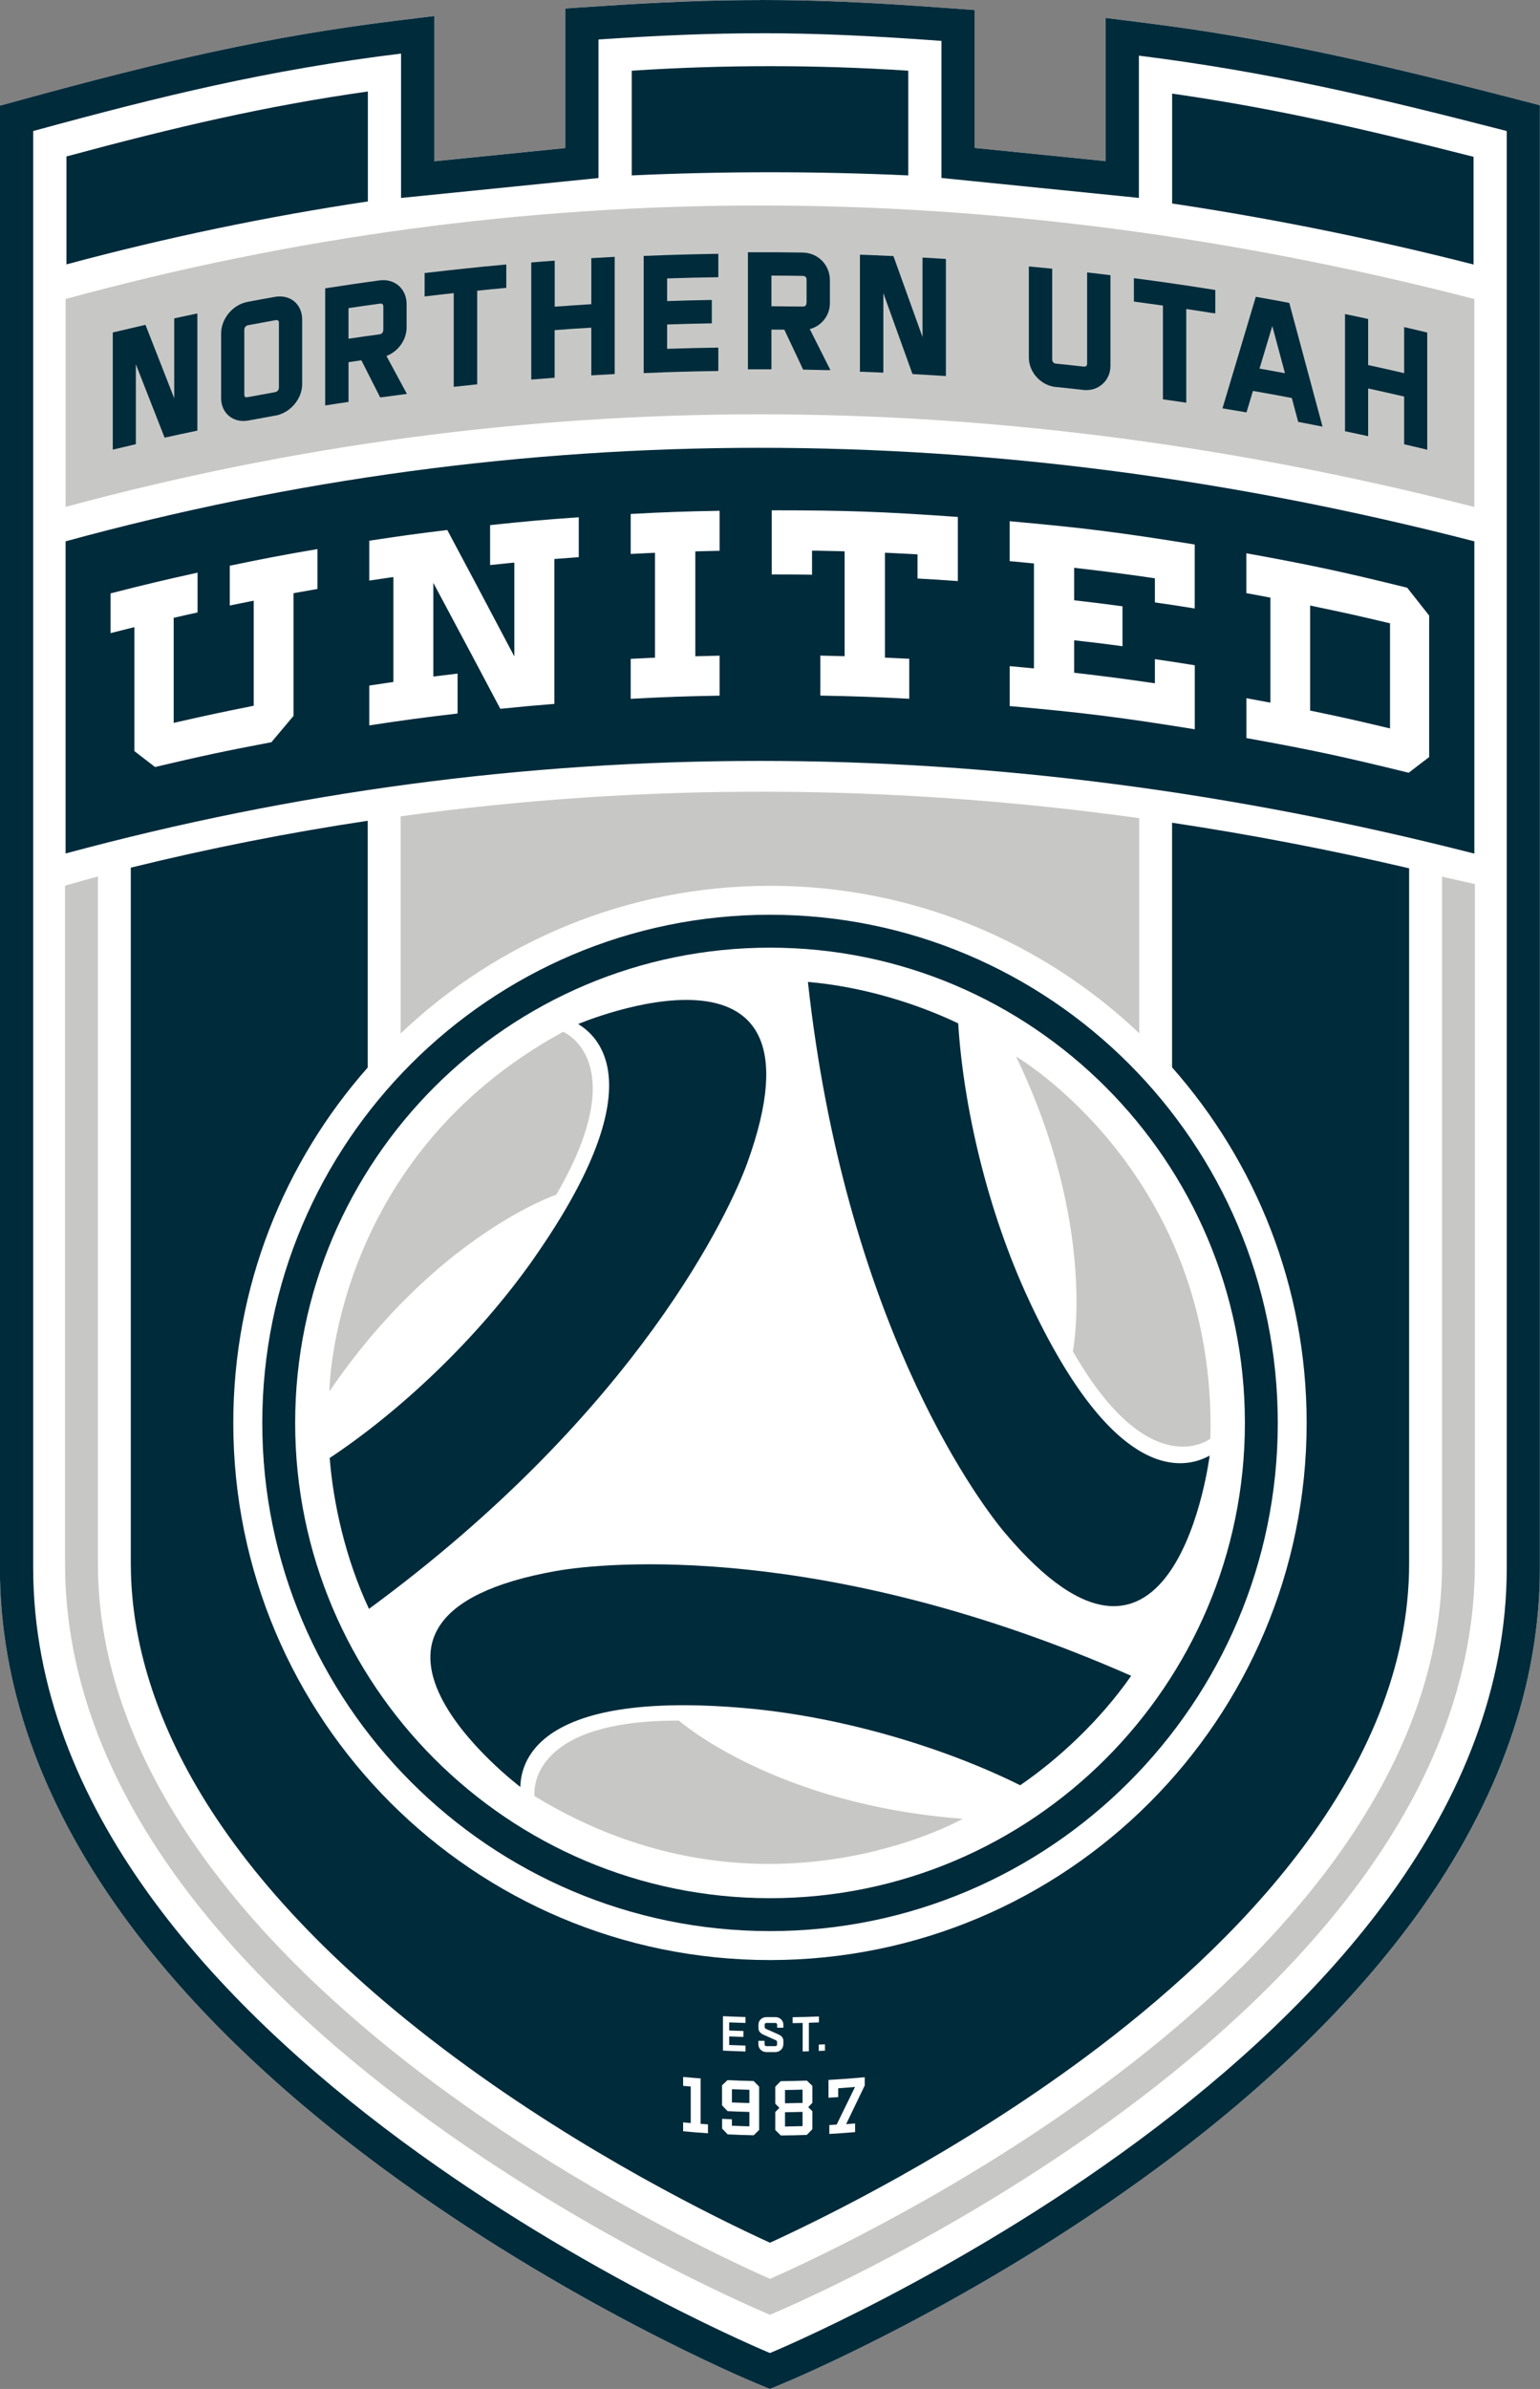
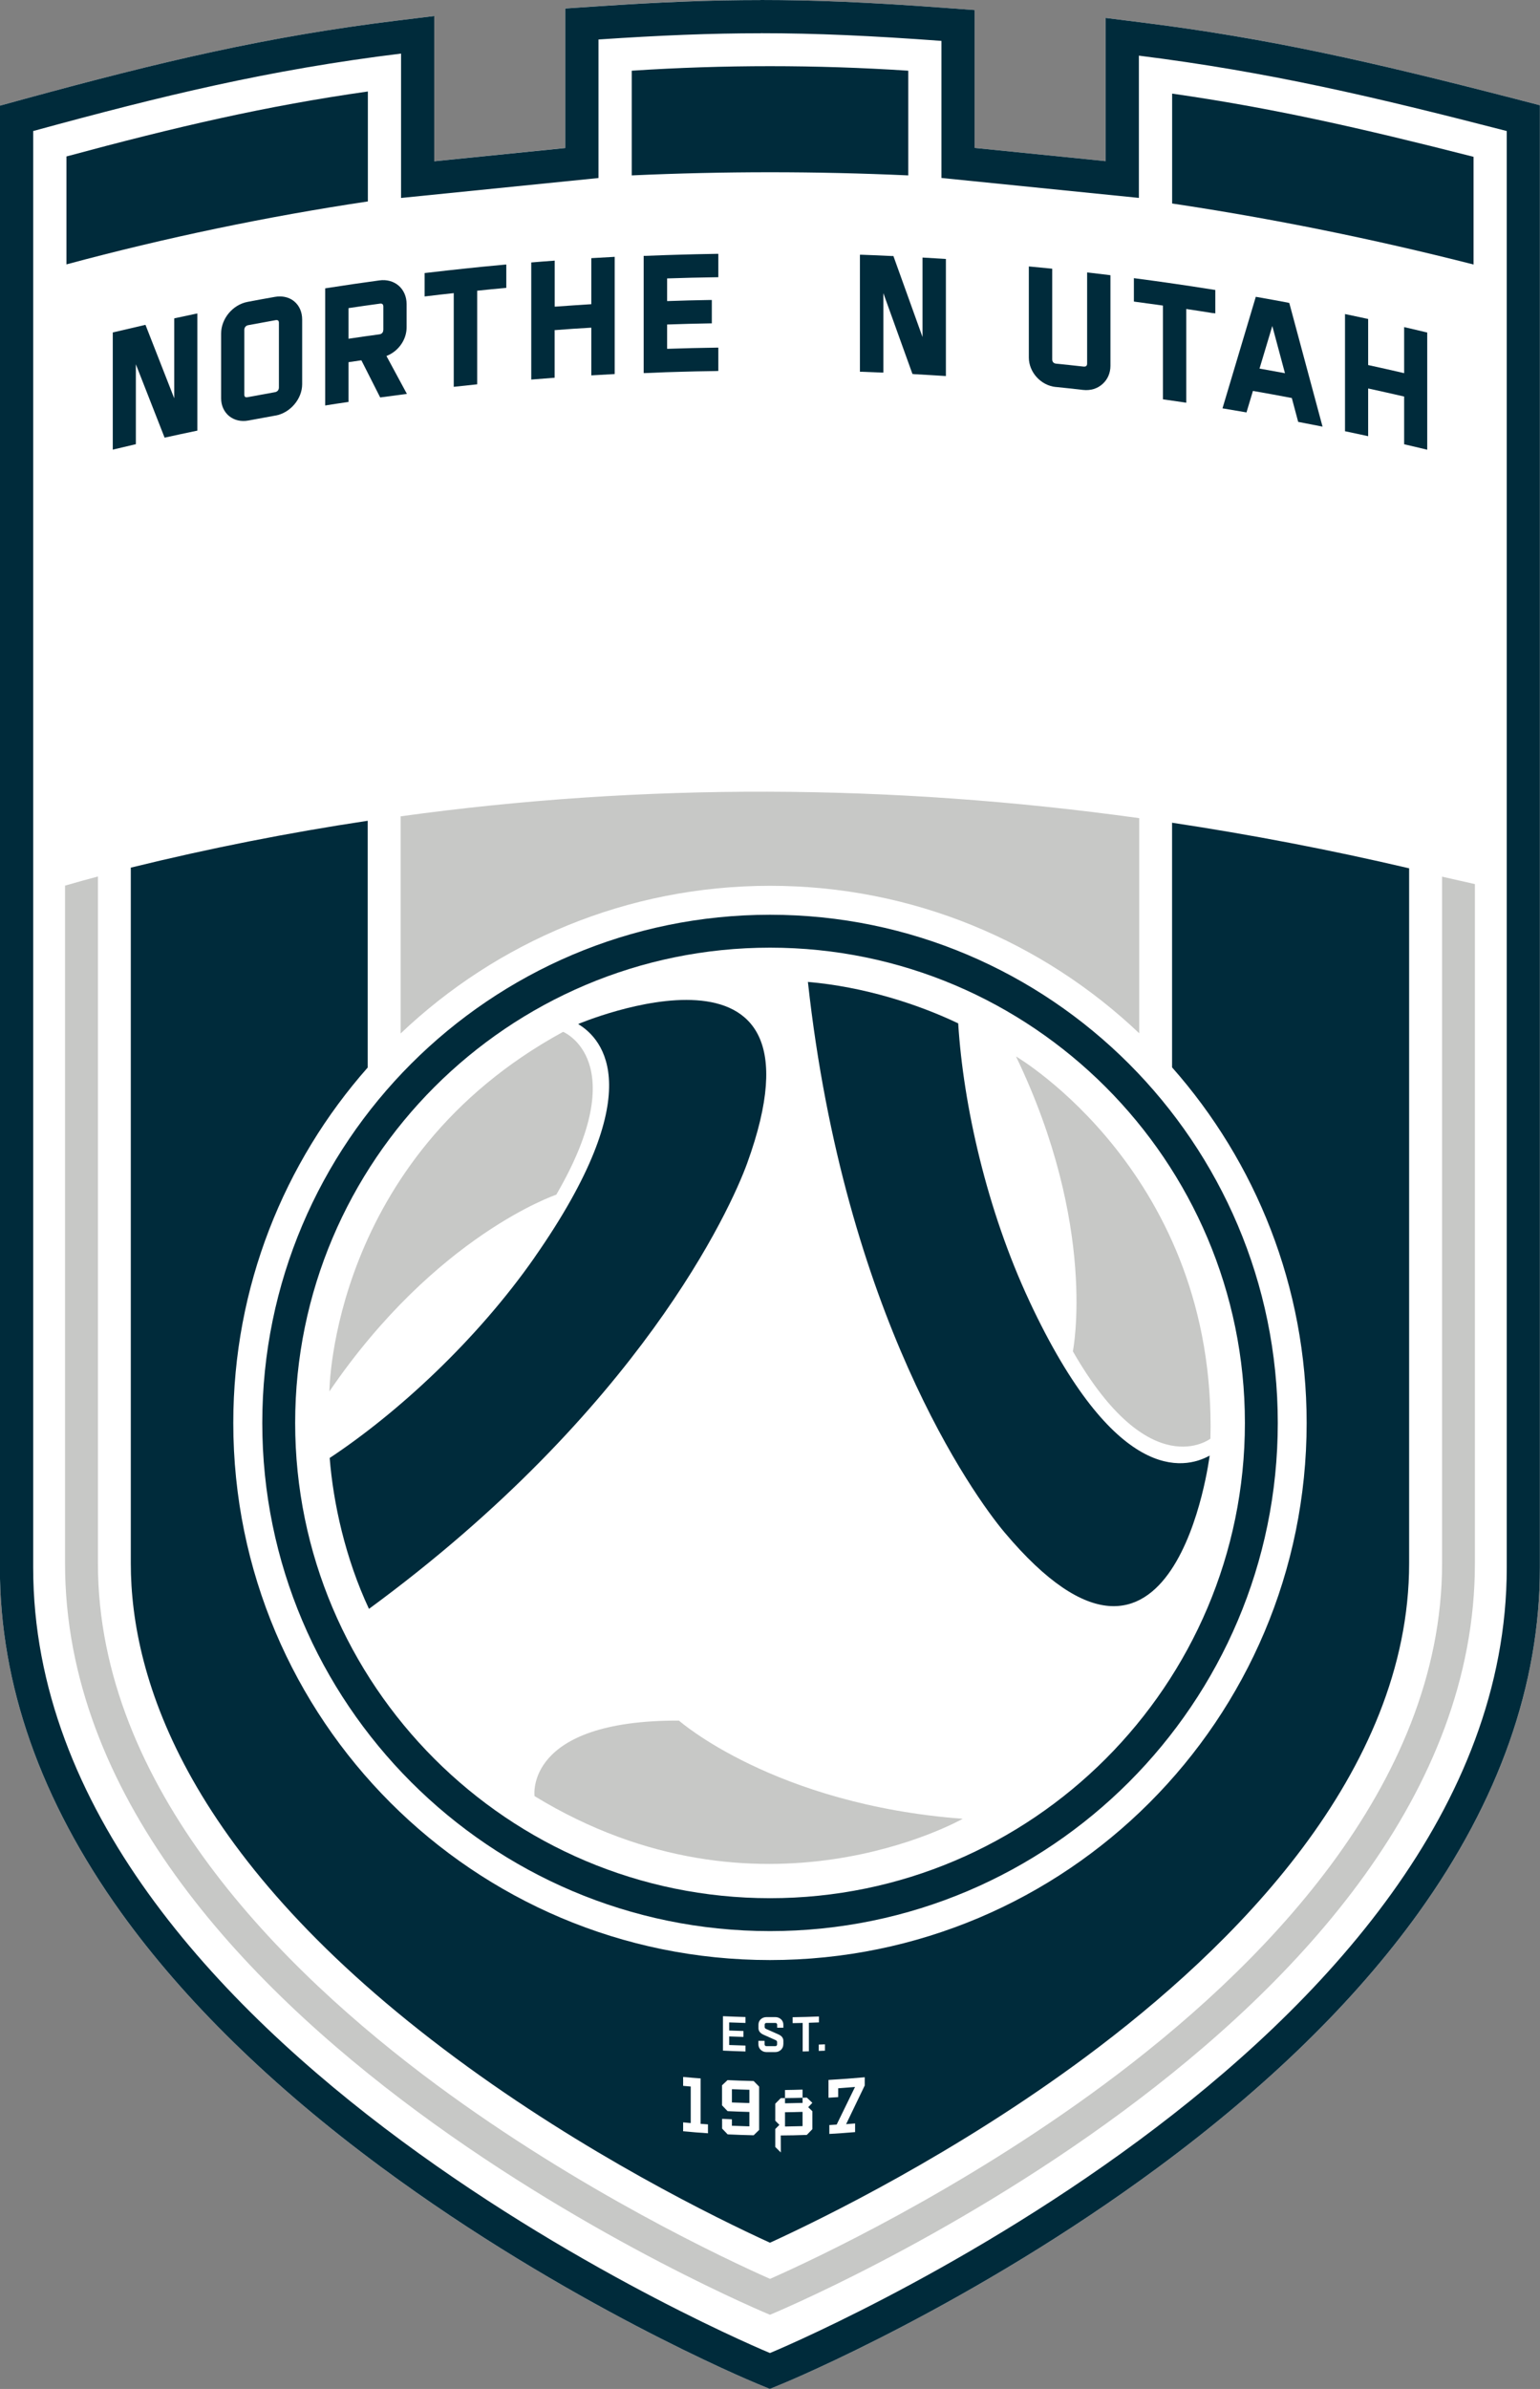
<svg xmlns="http://www.w3.org/2000/svg" id="Layer_2" data-name="Layer 2" viewBox="0 0 252.89 391.97">
  <rect x="0" y="0" width="252.89" height="391.97" fill="#808080" stroke="none" />
  <defs>
    <style>
      .cls-1 {
        fill: #002b3b;
      }

      .cls-2 {
        fill: #fff;
      }

      .cls-3 {
        fill: #c7c8c6;
      }
    </style>
  </defs>
  <g id="Logos">
    <g>
      <path class="cls-2" d="m124.9,0s0,0,0,0c-8.08,0-16.41.32-26.99,1.04l-5.09.34v22.9l-21.51,2.17V2.63l-6.12.75c-21.37,2.62-38.62,6.7-61.19,12.86l-4.02,1.1v239.89c0,19.15,6.69,38.18,19.89,56.56,10.35,14.41,24.72,28.47,42.71,41.77,30.4,22.48,60.49,35.03,61.76,35.55l2.08.86,2.08-.86c1.26-.52,31.22-12.99,61.66-35.48,18.02-13.31,32.41-27.37,42.78-41.79,13.22-18.4,19.93-37.45,19.93-56.62V17.27l-4.09-1.06c-23.72-6.12-40.49-9.92-61.1-12.5l-6.13-.77v23.5l-21.51-2.17V1.65l-5.05-.37C142.84.38,133.84,0,124.9,0h0Z" />
      <path class="cls-1" d="m124.9,5.45c9.17,0,18.28.42,29.7,1.26v22.49l32.42,3.27V9.13c21.33,2.67,38.73,6.78,60.41,12.37v235.73c0,78.94-120.99,128.85-120.99,128.85,0,0-120.99-49.91-120.99-128.85V21.5c21.31-5.82,38.72-10.05,60.41-12.71v23.69l32.42-3.27V6.48c10.09-.68,18.38-1.02,26.62-1.02m0-5.45s0,0,0,0c-8.08,0-16.41.32-26.99,1.04l-5.09.34v22.9l-21.51,2.17V2.63l-6.12.75c-21.37,2.62-38.62,6.7-61.19,12.86l-4.02,1.1v239.89c0,19.15,6.69,38.18,19.89,56.56,10.35,14.41,24.72,28.47,42.71,41.77,30.4,22.48,60.49,35.03,61.76,35.55l2.08.86,2.08-.86c1.26-.52,31.22-12.99,61.66-35.48,18.02-13.31,32.41-27.37,42.78-41.79,13.22-18.4,19.93-37.45,19.93-56.62V17.27l-4.09-1.06c-23.72-6.12-40.49-9.92-61.1-12.5l-6.13-.77v23.5l-21.51-2.17V1.65l-5.05-.37C142.84.38,133.84,0,124.9,0h0Z" />
      <path class="cls-1" d="m192.47,134.99v40.14c13.74,15.54,22.1,35.96,22.1,58.34,0,48.67-39.46,88.13-88.13,88.13s-88.13-39.46-88.13-88.13c0-22.36,8.35-42.77,22.07-58.31v-40.49c-13.03,1.96-26,4.52-38.9,7.69v114.15c0,19.02,9.26,48.55,53.37,81.18,21.27,15.74,42.8,26.27,51.59,30.29,8.82-4.04,30.47-14.64,51.8-30.45,24.25-17.98,53.16-46.63,53.16-81.02v-114.04c-13.03-3.05-26.01-5.53-38.93-7.48Z" />
      <path class="cls-3" d="m236.81,143.83v112.69c0,36.7-30.19,66.75-55.52,85.49-23.73,17.56-47.78,28.78-54.84,31.9-7.06-3.13-31.11-14.35-54.81-31.87-25.34-18.75-55.56-48.8-55.56-85.52v-112.71c-1.8.48-3.6.98-5.4,1.5v111.21c0,75.52,115.76,123.28,115.76,123.28,0,0,115.76-47.75,115.76-123.28v-111.46c-1.77-.41-3.57-.81-5.4-1.22Z" />
      <g>
-         <path class="cls-1" d="m215.96,99.52l-.82-.17v17.24l.54.11c4.72.98,7.03,1.5,11.74,2.62l.84.2v-17.25l-.52-.12c-4.75-1.13-7.06-1.64-11.78-2.62Z" />
-         <path class="cls-1" d="m10.77,88.82v51.22c74.72-20.2,151.8-20.32,231.34.02v-51.24c-79.57-20.52-156.64-20.4-231.34,0Zm41.38,7.81c-1.23.21-2.01.35-3.39.6l-.56.1v20.13c-1.42,1.68-2.21,2.62-3.63,4.32-7.67,1.45-11.53,2.28-19.11,4.07-1.31-1.02-2.08-1.61-3.39-2.61v-20.34l-.85.21c-1.25.31-2,.5-3.06.77v-6.52c5.63-1.44,8.68-2.17,14.28-3.4v6.53c-1.24.27-2.01.44-3.39.76l-.53.12v17.24l.83-.19c4.71-1.07,7.02-1.56,11.76-2.51l.55-.11v-17.24l-.81.16c-1.28.25-2.04.41-3.12.63v-6.53c5.69-1.18,8.76-1.77,14.4-2.73v6.54Zm42.88-5.21c-1.2.09-1.99.15-3.36.25l-.63.05v23.77c-3.45.28-5.39.45-8.88.81-3.84-7.25-5.82-10.98-9.72-18.27l-1.28-2.4v15.38l.77-.1c1.31-.16,2.08-.26,3.21-.39v6.55c-5.74.67-8.84,1.09-14.5,1.95v-6.54c1.22-.19,2-.3,3.38-.5l.58-.08v-17.22l-.78.11c-1.3.19-2.07.3-3.18.47v-6.54c5.02-.77,7.73-1.14,12.81-1.76,3.83,7.17,5.81,10.91,9.72,18.31l1.29,2.43v-15.39l-.75.07c-1.32.13-2.09.21-3.23.33v-6.55c5.73-.61,8.84-.89,14.56-1.29v6.56Zm23.14-1.05c-1.19.02-1.97.04-3.33.08l-.66.02v17.21l.7-.02c1.35-.04,2.13-.05,3.29-.08v6.56c-5.76.1-8.88.22-14.6.52v-6.56c1.19-.06,1.97-.1,3.34-.16l.65-.03v-17.21l-.71.03c-1.34.06-2.12.1-3.28.16v-6.56c5.75-.31,8.87-.42,14.6-.52v6.56Zm39.11,4.97c-2.52-.18-4.07-.28-6.61-.42v-3.96l-.64-.04c-1.6-.09-2.4-.13-4-.2l-.71-.03v17.21l.65.03c1.36.06,2.14.1,3.34.16v6.56c-5.72-.3-8.84-.41-14.6-.52v-6.56c1.17.02,1.95.04,3.29.08l.7.02v-17.21l-.66-.02c-1.6-.04-2.4-.06-4-.09h-.69s0,3.95,0,3.95c-2.52-.04-4.07-.05-6.58-.05h-.04v-10.52h.27c11.98,0,18.23.23,30.29,1.09v10.52Zm38.92,4.5c-2.48-.4-4.01-.64-6.55-1v-3.96l-.58-.08c-4.79-.69-7.13-.99-11.92-1.55l-.76-.09v5.33l.6.07c2.97.35,4.55.54,7.34.92v6.55c-2.68-.36-4.26-.56-7.18-.89l-.76-.09v5.33l.6.07c4.78.56,7.11.86,11.88,1.55l.78.11v-3.96c2.49.36,4.02.6,6.55,1.01v10.5c-11.99-1.94-18.23-2.73-30.39-3.81v-6.55c1.14.1,1.91.18,3.23.3l.75.07v-17.22l-.62-.06c-1.37-.13-2.15-.21-3.37-.32v-6.55c12.11,1.08,18.33,1.87,30.39,3.82v10.5Zm38.5,24.37c-1.3.99-2.07,1.57-3.37,2.58-10.6-2.61-16-3.77-26.65-5.69v-6.54c1.09.2,1.85.34,3.13.58l.81.15v-17.23l-.56-.11c-1.38-.26-2.16-.41-3.39-.63v-6.54c10.48,1.89,15.87,3.05,26.41,5.65,1.42,1.79,2.19,2.77,3.61,4.57v23.2Z" />
-       </g>
+         </g>
      <g>
        <path class="cls-1" d="m60.41,15.01c-16.79,2.38-31.5,5.81-49.5,10.66v17.71c16.33-4.39,32.86-7.84,49.5-10.33V15.01Z" />
        <path class="cls-1" d="m241.98,25.73c-18.82-4.8-33.28-8.05-49.5-10.37v18.03c16.45,2.46,32.97,5.8,49.5,10.01v-17.67Z" />
        <path class="cls-1" d="m149.15,28.78V11.6c-15.14-.99-30.27-.99-45.41,0v17.18c15.14-.69,30.27-.69,45.41,0Z" />
      </g>
      <path class="cls-1" d="m126.45,316.85c-45.98,0-83.38-37.4-83.38-83.38s37.4-83.38,83.38-83.38,83.38,37.4,83.38,83.38-37.4,83.38-83.38,83.38Zm0-161.36c-43,0-77.98,34.98-77.98,77.98s34.98,77.98,77.98,77.98,77.98-34.98,77.98-77.98-34.98-77.98-77.98-77.98Z" />
      <g>
        <g>
          <path class="cls-3" d="m158.09,298.42c-30.98-2.33-46.6-16.11-46.6-16.11-25.43-.08-23.71,12.39-23.71,12.39,37.09,22.64,70.31,3.72,70.31,3.72Z" />
-           <path class="cls-1" d="m122.2,280.25c16.47,1.42,33.33,6.7,45.33,12.67,6.11-4.19,12.98-10.44,18.23-17.96-50.44-22.17-86.59-18.59-94.38-17.21-42.84,7.59-5.93,35.45-5.93,35.45.09-4.81,3.74-15.79,36.76-12.95Z" />
        </g>
        <g>
          <path class="cls-3" d="m166.84,173.33c13.47,27.98,9.34,48.39,9.34,48.39,12.64,22.05,22.59,14.33,22.59,14.33,1.07-43.42-31.94-62.72-31.94-62.72Z" />
          <path class="cls-1" d="m169.04,213.48c-7.01-14.97-10.86-32.2-11.69-45.57-6.69-3.19-15.53-6.01-24.68-6.8,6.01,54.75,27.19,84.25,32.28,90.31,28,33.29,33.69-12.59,33.69-12.59-4.21,2.33-15.56,4.66-29.6-25.34Z" />
        </g>
        <g>
          <path class="cls-3" d="m54.09,228.3c17.51-25.65,37.26-32.28,37.26-32.28,12.79-21.97,1.12-26.72,1.12-26.72-38.16,20.79-38.38,59.01-38.38,59.01Z" />
          <path class="cls-1" d="m87.78,206.32c-9.47,13.55-22.47,25.51-33.64,32.9.58,7.38,2.56,16.45,6.45,24.76,44.43-32.58,59.4-65.66,62.1-73.1,14.84-40.88-27.75-22.86-27.75-22.86,4.13,2.48,11.81,11.14-7.16,38.29Z" />
        </g>
      </g>
      <g>
        <g>
          <path class="cls-2" d="m122.42,331.92c-.89-.02-1.79-.05-2.68-.09v1.33c.78.03,1.56.06,2.34.08v.97c-.78-.02-1.56-.05-2.34-.08v1.41c.89.04,1.79.07,2.68.09v.97c-1.23-.03-2.47-.08-3.7-.14v-5.65c1.23.06,2.47.1,3.7.14v.97Z" />
          <path class="cls-2" d="m128.63,335.44c0,.72-.6,1.26-1.32,1.26-.48,0-.96,0-1.45,0-.72,0-1.32-.54-1.32-1.27v-.58c.34,0,.68,0,1.02.01v.58c0,.17.12.29.3.28.48,0,.96,0,1.45,0,.18,0,.3-.1.3-.28v-.4c0-.16-.12-.25-.3-.33-.64-.28-1.29-.57-1.93-.86-.53-.24-.83-.59-.83-1.08v-.57c0-.73.59-1.24,1.32-1.24.48,0,.96,0,1.45,0,.72,0,1.32.52,1.32,1.24v.5c-.34,0-.68,0-1.02,0v-.5c0-.18-.12-.28-.3-.28-.48,0-.96,0-1.45,0-.18,0-.3.1-.3.28v.4c0,.16.12.25.3.33.65.29,1.29.58,1.94.86.53.23.83.58.83,1.06v.57Z" />
          <path class="cls-2" d="m134.48,330.86v.97c-.51.02-1.14.04-1.65.06v4.68c-.34.01-.68.02-1.02.03,0-1.56,0-3.12,0-4.68-.51.01-1.14.03-1.65.03,0-.32,0-.65,0-.97,1.36-.02,2.95-.06,4.31-.12Z" />
          <path class="cls-2" d="m134.45,335.47c.34-.01.68-.03,1.02-.04v1.04c-.34.02-.68.03-1.02.04v-1.04Z" />
        </g>
        <g>
          <path class="cls-2" d="m140.42,348.41c-.43.04-.85.07-1.28.1l-.2.02.09-.18c.99-2.05,1.98-4.1,2.97-6.17v-1.35c-1.98.18-3.98.33-5.95.44v2.92c.53-.03,1.06-.06,1.59-.1v-1.46h.11c.82-.06,1.65-.12,2.46-.19l.2-.02-.09.18c-.97,1.99-1.93,3.97-2.9,5.94l-.03.06h-.07c-.38.03-.75.05-1.13.07v1.46c1.41-.08,2.83-.18,4.23-.3v-1.42Z" />
-           <path class="cls-2" d="m128.21,350.38c1.41,0,2.85-.04,4.28-.09l.91-.94v-2.95c-.2-.19-.4-.38-.6-.58l-.08-.08.68-.71v-2.79c-.3-.29-.6-.58-.9-.86-1.41.05-2.85.08-4.29.09-.3.3-.6.61-.9.91v2.79l.68.68-.08.08c-.2.2-.4.4-.6.6v2.95l.13.13c.26.26.52.51.78.77Zm.71-7.46h.11c.88-.01,1.76-.03,2.64-.06h.12s0,2.18,0,2.18h-.11c-.88.03-1.77.05-2.65.06h-.12s0-2.18,0-2.18Zm0,3.65h.11c.88-.01,1.76-.03,2.64-.06h.12s0,2.34,0,2.34h-.11c-.88.03-1.77.05-2.65.06h-.12s0-2.34,0-2.34Z" />
+           <path class="cls-2" d="m128.21,350.38c1.41,0,2.85-.04,4.28-.09l.91-.94v-2.95c-.2-.19-.4-.38-.6-.58l-.08-.08.68-.71c-.3-.29-.6-.58-.9-.86-1.41.05-2.85.08-4.29.09-.3.3-.6.61-.9.91v2.79l.68.68-.08.08c-.2.2-.4.4-.6.6v2.95l.13.13c.26.26.52.51.78.77Zm.71-7.46h.11c.88-.01,1.76-.03,2.64-.06h.12s0,2.18,0,2.18h-.11c-.88.03-1.77.05-2.65.06h-.12s0-2.18,0-2.18Zm0,3.65h.11c.88-.01,1.76-.03,2.64-.06h.12s0,2.34,0,2.34h-.11c-.88.03-1.77.05-2.65.06h-.12s0-2.34,0-2.34Z" />
          <path class="cls-2" d="m116.27,348.56c-.37-.03-.74-.05-1.11-.08h-.11v-7.46c-.43-.03-.86-.07-1.29-.1-.53-.04-1.06-.09-1.58-.14v1.46c.38.04.77.07,1.15.1h.1v6h-.12c-.38-.04-.76-.08-1.13-.11v1.46c1.35.13,2.73.24,4.08.33v-1.46Z" />
          <path class="cls-2" d="m123.76,350.35c.3-.29.6-.59.9-.88v-7.1l-.16-.17c-.25-.25-.49-.5-.74-.75-1.4-.03-2.84-.08-4.29-.15l-.9.85v3.29c.3.32.6.64.91.95,1.13.05,2.3.1,3.47.13h.11v2.36h-.12c-.85-.02-1.74-.05-2.64-.09h-.11v-1.06c-.54-.02-1.08-.05-1.61-.08v1.6c.3.32.6.64.91.95,1.41.07,2.85.12,4.28.15Zm-.82-5.29c-.85-.02-1.74-.05-2.64-.09h-.11v-2.18h.12c.87.04,1.75.07,2.64.09h.11v2.18h-.12Z" />
        </g>
      </g>
      <path class="cls-3" d="m65.79,169.57c15.8-15.01,37.15-24.23,60.66-24.23s44.83,9.21,60.63,24.2v-35.3c-40.95-5.68-81.4-5.79-121.29-.3v35.63Z" />
      <g>
-         <path class="cls-3" d="m10.77,49.06v34.11c74.72-20.2,151.8-20.31,231.34.02v-34.13c-79.57-20.52-156.64-20.4-231.34,0Z" />
        <g>
-           <path class="cls-1" d="m133.11,53.96c1.86-.54,3.17-2.26,3.17-4.18v-3.82c0-2.5-1.96-4.48-4.46-4.52-3.47-.05-5.21-.06-8.68-.05h-.32v19.21h.33c1.28,0,1.92,0,3.2,0h.33s0-6.52,0-6.52h.13c.69,0,1.18,0,1.91.01h.08s3.09,6.56,3.09,6.56h.2c1.49.03,2.24.04,3.74.08h.54s-3.39-6.73-3.39-6.73l.14-.04Zm-.68-4.25c0,.19-.05.34-.15.44-.12.12-.32.15-.43.15-.01,0-.02,0-.03,0-2.05-.03-3.13-.04-5.02-.05h-.12v-5.03h.13c1.85,0,2.93.02,5.02.05.4,0,.62.23.62.62v3.82Z" />
          <path class="cls-1" d="m117.64,60.87h.32v-3.83h-.33c-3.2.05-4.83.09-7.95.19h-.13s0-3.99,0-3.99h.12c2.62-.09,4.1-.13,6.9-.18h.32v-3.84h-.33c-2.79.05-4.27.09-6.88.18h-.13s0-3.72,0-3.72h.12c3.05-.1,4.69-.14,7.97-.19h.32v-3.84h-.33c-2.56.04-4.38.09-5.81.13-1.53.04-3.3.1-5.81.2h-.31v19.23h.34c2.51-.12,4.27-.17,5.8-.21,1.43-.04,3.24-.09,5.8-.12Z" />
          <path class="cls-1" d="m100.94,61.35v-19.21l-.34.02c-1.28.07-1.92.1-3.2.18l-.3.02v7.56h-.12c-2.23.14-3.52.23-5.76.39h-.13s0-7.55,0-7.55l-.35.03c-1.28.09-1.92.14-3.2.25l-.3.02v19.22l.35-.03c1.28-.1,1.92-.15,3.19-.25l.3-.02v-7.82h.12c2.19-.17,3.49-.26,5.77-.39h.13s0,7.82,0,7.82l.34-.02c1.28-.08,1.92-.11,3.2-.18l.31-.02Z" />
          <path class="cls-1" d="m150.06,61.39c2.04.11,3,.17,4.93.29l.34.02v-19.21l-.3-.02c-1.28-.08-1.92-.12-3.2-.19l-.34-.02v13.04l-4.78-13.29h-.22c-2.03-.1-3.01-.14-4.94-.21h-.34s0,19.2,0,19.2h.31c1.28.06,1.92.08,3.2.13h.34s0-13.03,0-13.03l4.78,13.27h.21Z" />
          <path class="cls-1" d="m173.35,63.49c1.79.18,2.68.28,4.52.49,1.23.13,2.33-.21,3.18-.97.84-.75,1.3-1.81,1.3-2.98v-14.87l-.28-.04c-1.28-.16-1.91-.23-3.19-.38l-.36-.04v14.95c0,.19-.05.32-.14.4-.09.08-.24.11-.43.1-1.82-.2-2.71-.3-4.52-.48-.41-.04-.64-.3-.64-.7v-14.88l-.29-.03c-1.28-.13-1.92-.19-3.2-.31l-.35-.03v14.94c0,2.42,1.98,4.59,4.42,4.84Z" />
          <path class="cls-1" d="m211.52,49.66c-1.98-.37-2.96-.55-5.01-.91l-.29-.05-5.47,18.3.36.06c1.32.22,1.98.33,3.3.56l.28.05,1.06-3.53.11.02c2.39.42,3.72.66,6.19,1.13h.08s1.05,3.93,1.05,3.93l.2.04c1.32.25,1.97.38,3.29.64l.51.1-5.46-20.29-.2-.04Zm-.7,11.54c-1.43-.27-2.37-.44-3.85-.7l-.14-.02,2.1-6.99,2.08,7.75-.19-.04Z" />
          <path class="cls-1" d="m199.2,51.36l.37.06v-3.84l-.27-.04c-2.72-.44-4.66-.72-6.36-.97-2.22-.32-4.12-.59-6.37-.88l-.37-.05v3.84l.28.04c1.81.24,2.75.37,4.38.6l.11.02v15.38l.28.04c1.27.18,1.91.27,3.18.46l.37.06v-15.38l.14.02c1.58.24,2.52.38,4.25.66Z" />
          <path class="cls-1" d="m230.83,72.95c1.25.29,1.88.44,3.14.74l.4.1v-19.23l-.25-.06c-1.26-.3-1.88-.45-3.14-.74l-.4-.09v7.56l-.15-.04c-2.13-.49-3.4-.78-5.66-1.27l-.1-.02v-7.56l-.26-.06c-1.26-.27-1.89-.41-3.15-.67l-.39-.08v19.23l.26.05c1.26.27,1.89.4,3.15.67l.39.09v-7.83l.15.03c2.2.48,3.47.77,5.66,1.27l.1.02v7.83l.25.06Z" />
          <path class="cls-1" d="m45.26,68.18c2.4-.43,4.36-2.73,4.36-5.14v-10.61c0-1.22-.46-2.27-1.28-2.96-.65-.55-1.48-.83-2.39-.83-.26,0-.53.02-.8.07-1.76.31-2.65.47-4.49.82-2.44.46-4.35,2.75-4.35,5.21v10.61c0,1.17.46,2.2,1.29,2.9.85.7,1.98.97,3.17.75,1.82-.34,2.7-.5,4.48-.82Zm-4.76-2.99c-.11,0-.19-.02-.25-.07-.11-.09-.13-.25-.13-.38v-10.61c0-.41.25-.71.66-.78,1.82-.34,2.7-.5,4.48-.82.19-.03.33,0,.41.06.09.07.13.21.13.38v10.61c0,.41-.25.7-.66.77-1.78.32-2.66.48-4.49.82-.06,0-.11.01-.16.01Z" />
          <path class="cls-1" d="m78.36,63.07v-15.38h.11c1.68-.18,2.63-.27,4.38-.43l.29-.03v-3.83l-.35.03c-2.8.25-4.8.46-6.39.63-1.68.18-3.62.38-6.38.71l-.29.03v3.84l.36-.04c1.74-.21,2.7-.32,4.28-.49l.14-.02v15.38l.36-.04c1.27-.14,1.91-.21,3.19-.34l.29-.03Z" />
          <path class="cls-1" d="m32.41,70.66v-19.23l-.39.08c-1.26.26-1.89.4-3.15.67l-.26.06v13.11l-4.72-12.05-.27.06c-1.95.45-2.9.67-4.85,1.13l-.25.06v19.23l.4-.1c1.25-.3,1.88-.45,3.14-.74l.25-.06v-13.11l4.72,12.04.27-.06c1.96-.43,2.93-.64,4.85-1.04l.26-.05Z" />
          <path class="cls-1" d="m66.82,64.63l-3.36-6.22.13-.05c1.9-.8,3.18-2.67,3.18-4.64v-3.82c0-1.22-.46-2.28-1.28-3.01-.85-.74-1.99-1.05-3.2-.88-3.44.47-5.13.72-8.62,1.26l-.27.04v19.22l.38-.06c1.27-.2,1.9-.3,3.17-.48l.28-.04v-6.52l.11-.02c.71-.11,1.19-.18,1.92-.28h.09s3.08,6.08,3.08,6.08l.23-.03c1.48-.2,2.22-.3,3.71-.49l.47-.06Zm-3.88-10.5c0,.41-.24.68-.65.73-2.06.28-3.12.43-4.92.7l-.14.02v-5.02l.11-.02c1.82-.27,2.92-.43,5.05-.72.18-.03.33,0,.42.08.11.1.14.27.14.4v3.82Z" />
        </g>
      </g>
    </g>
  </g>
</svg>